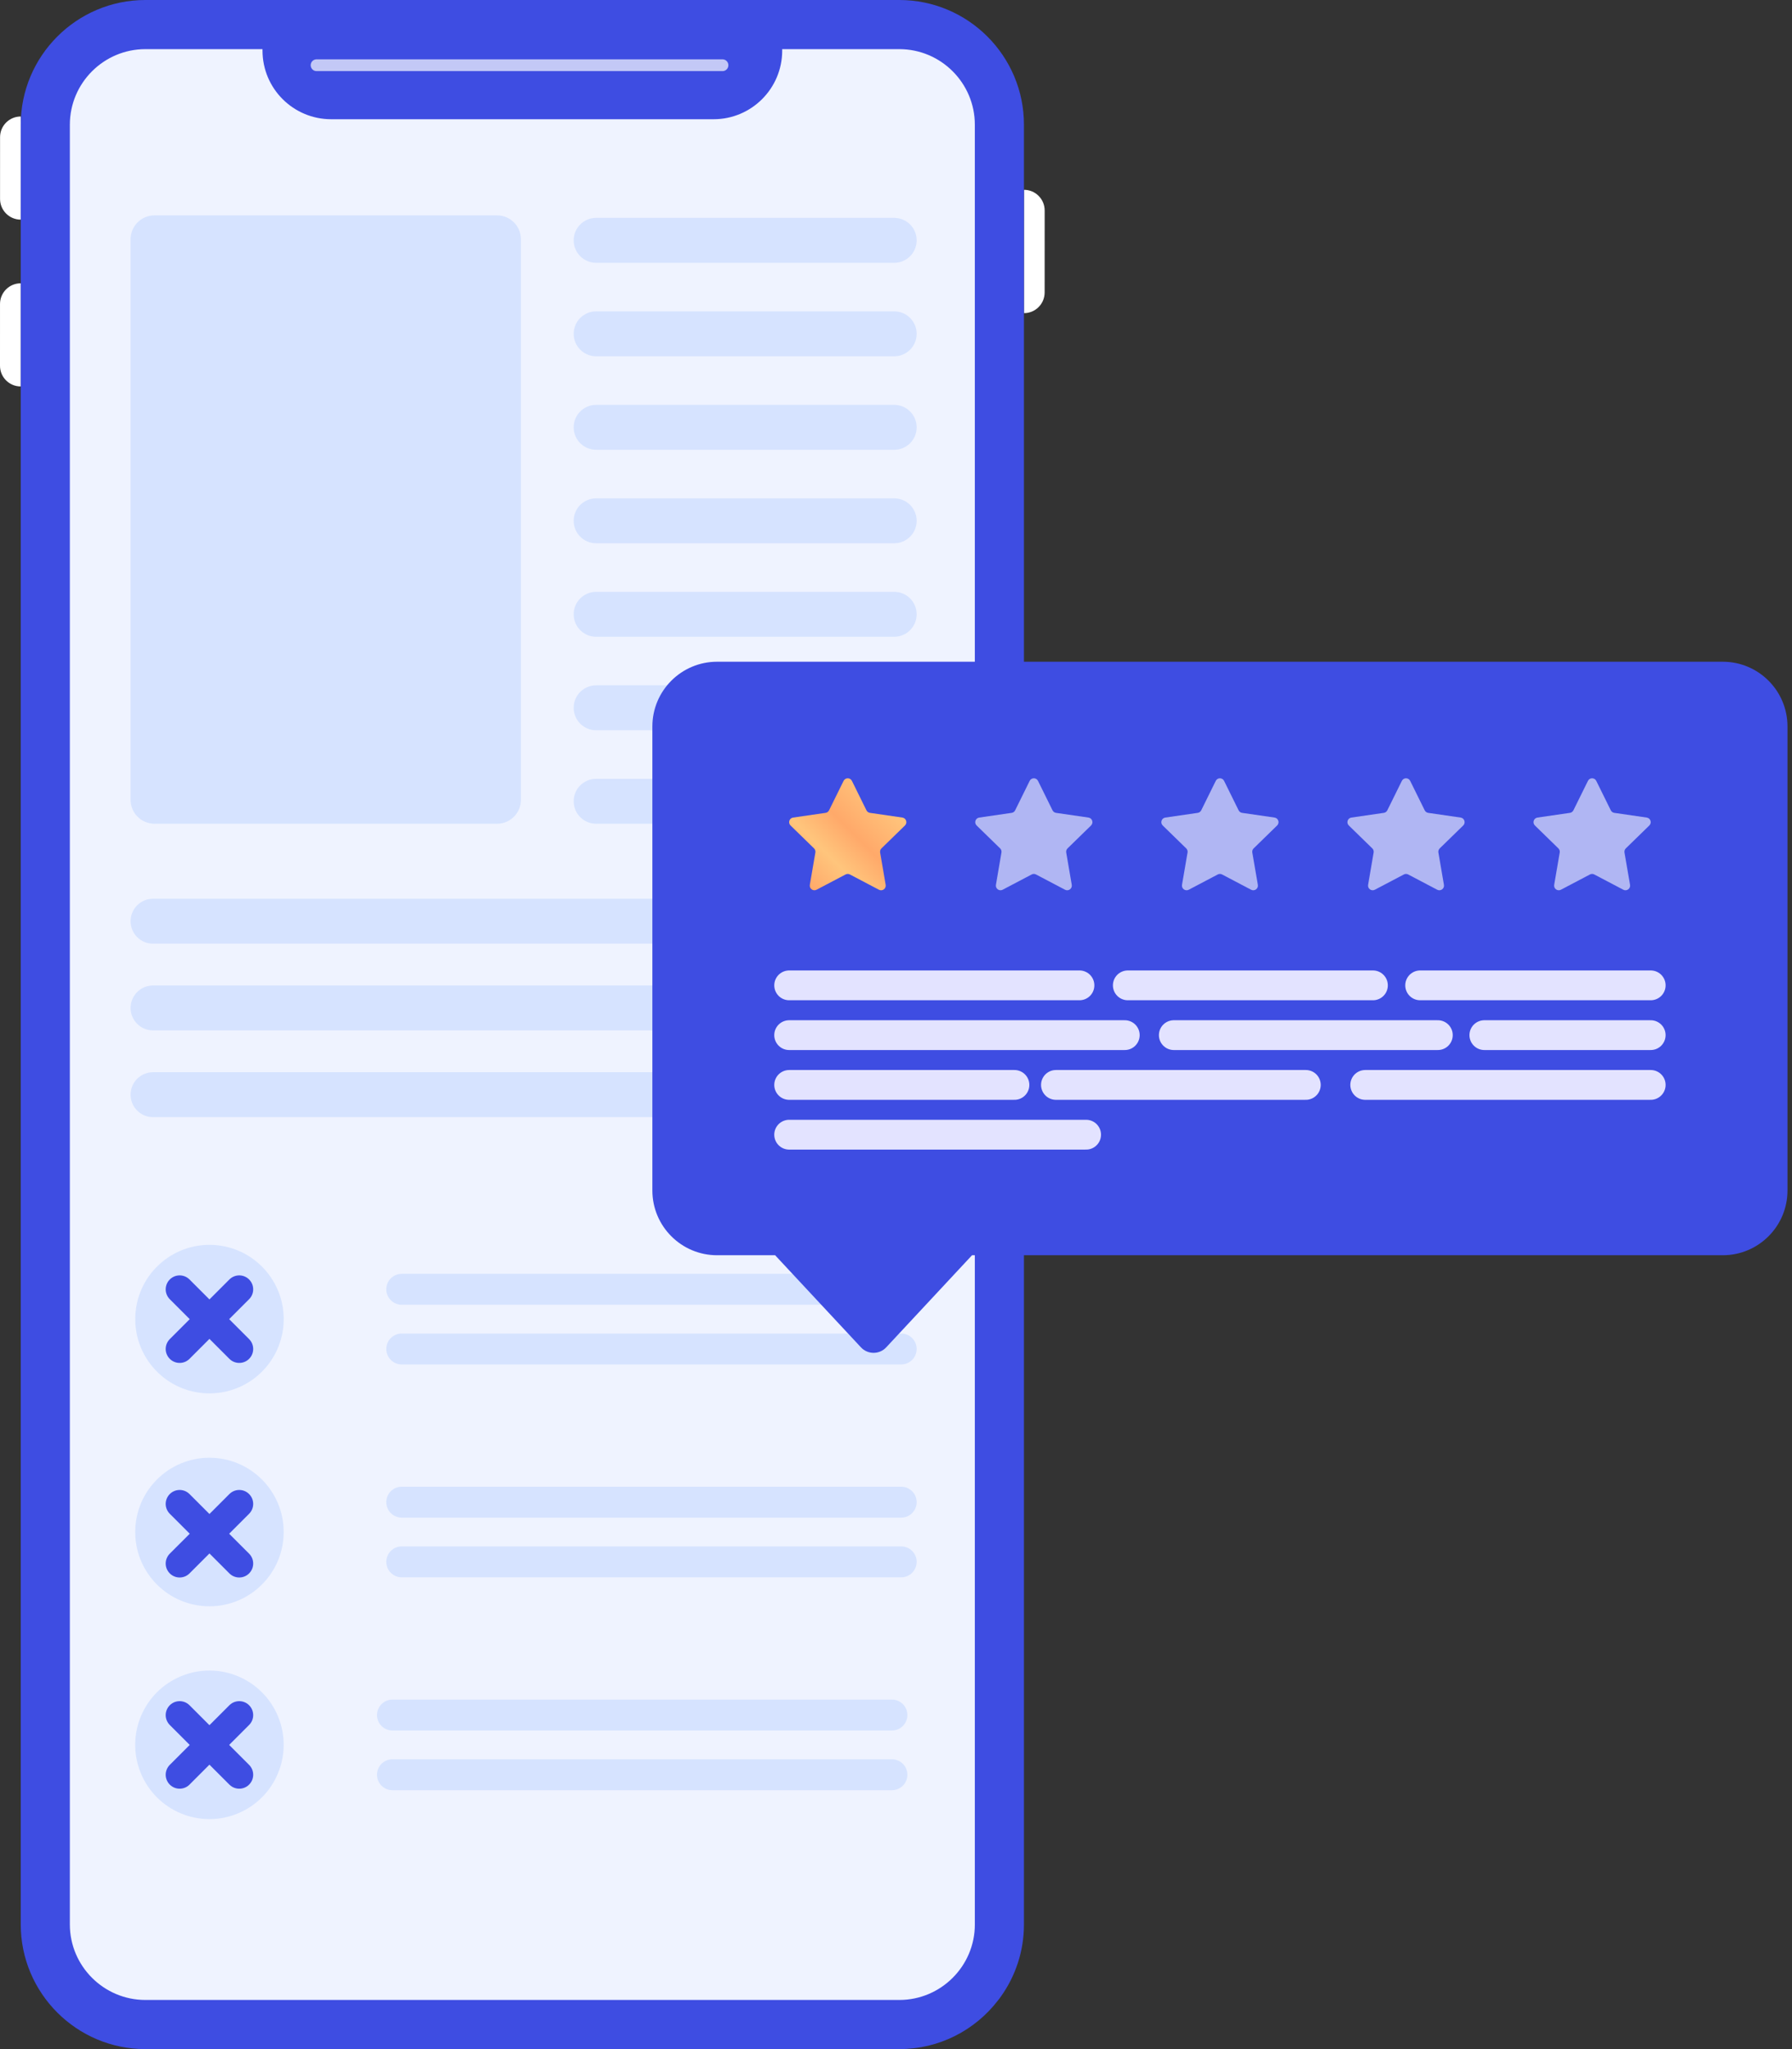
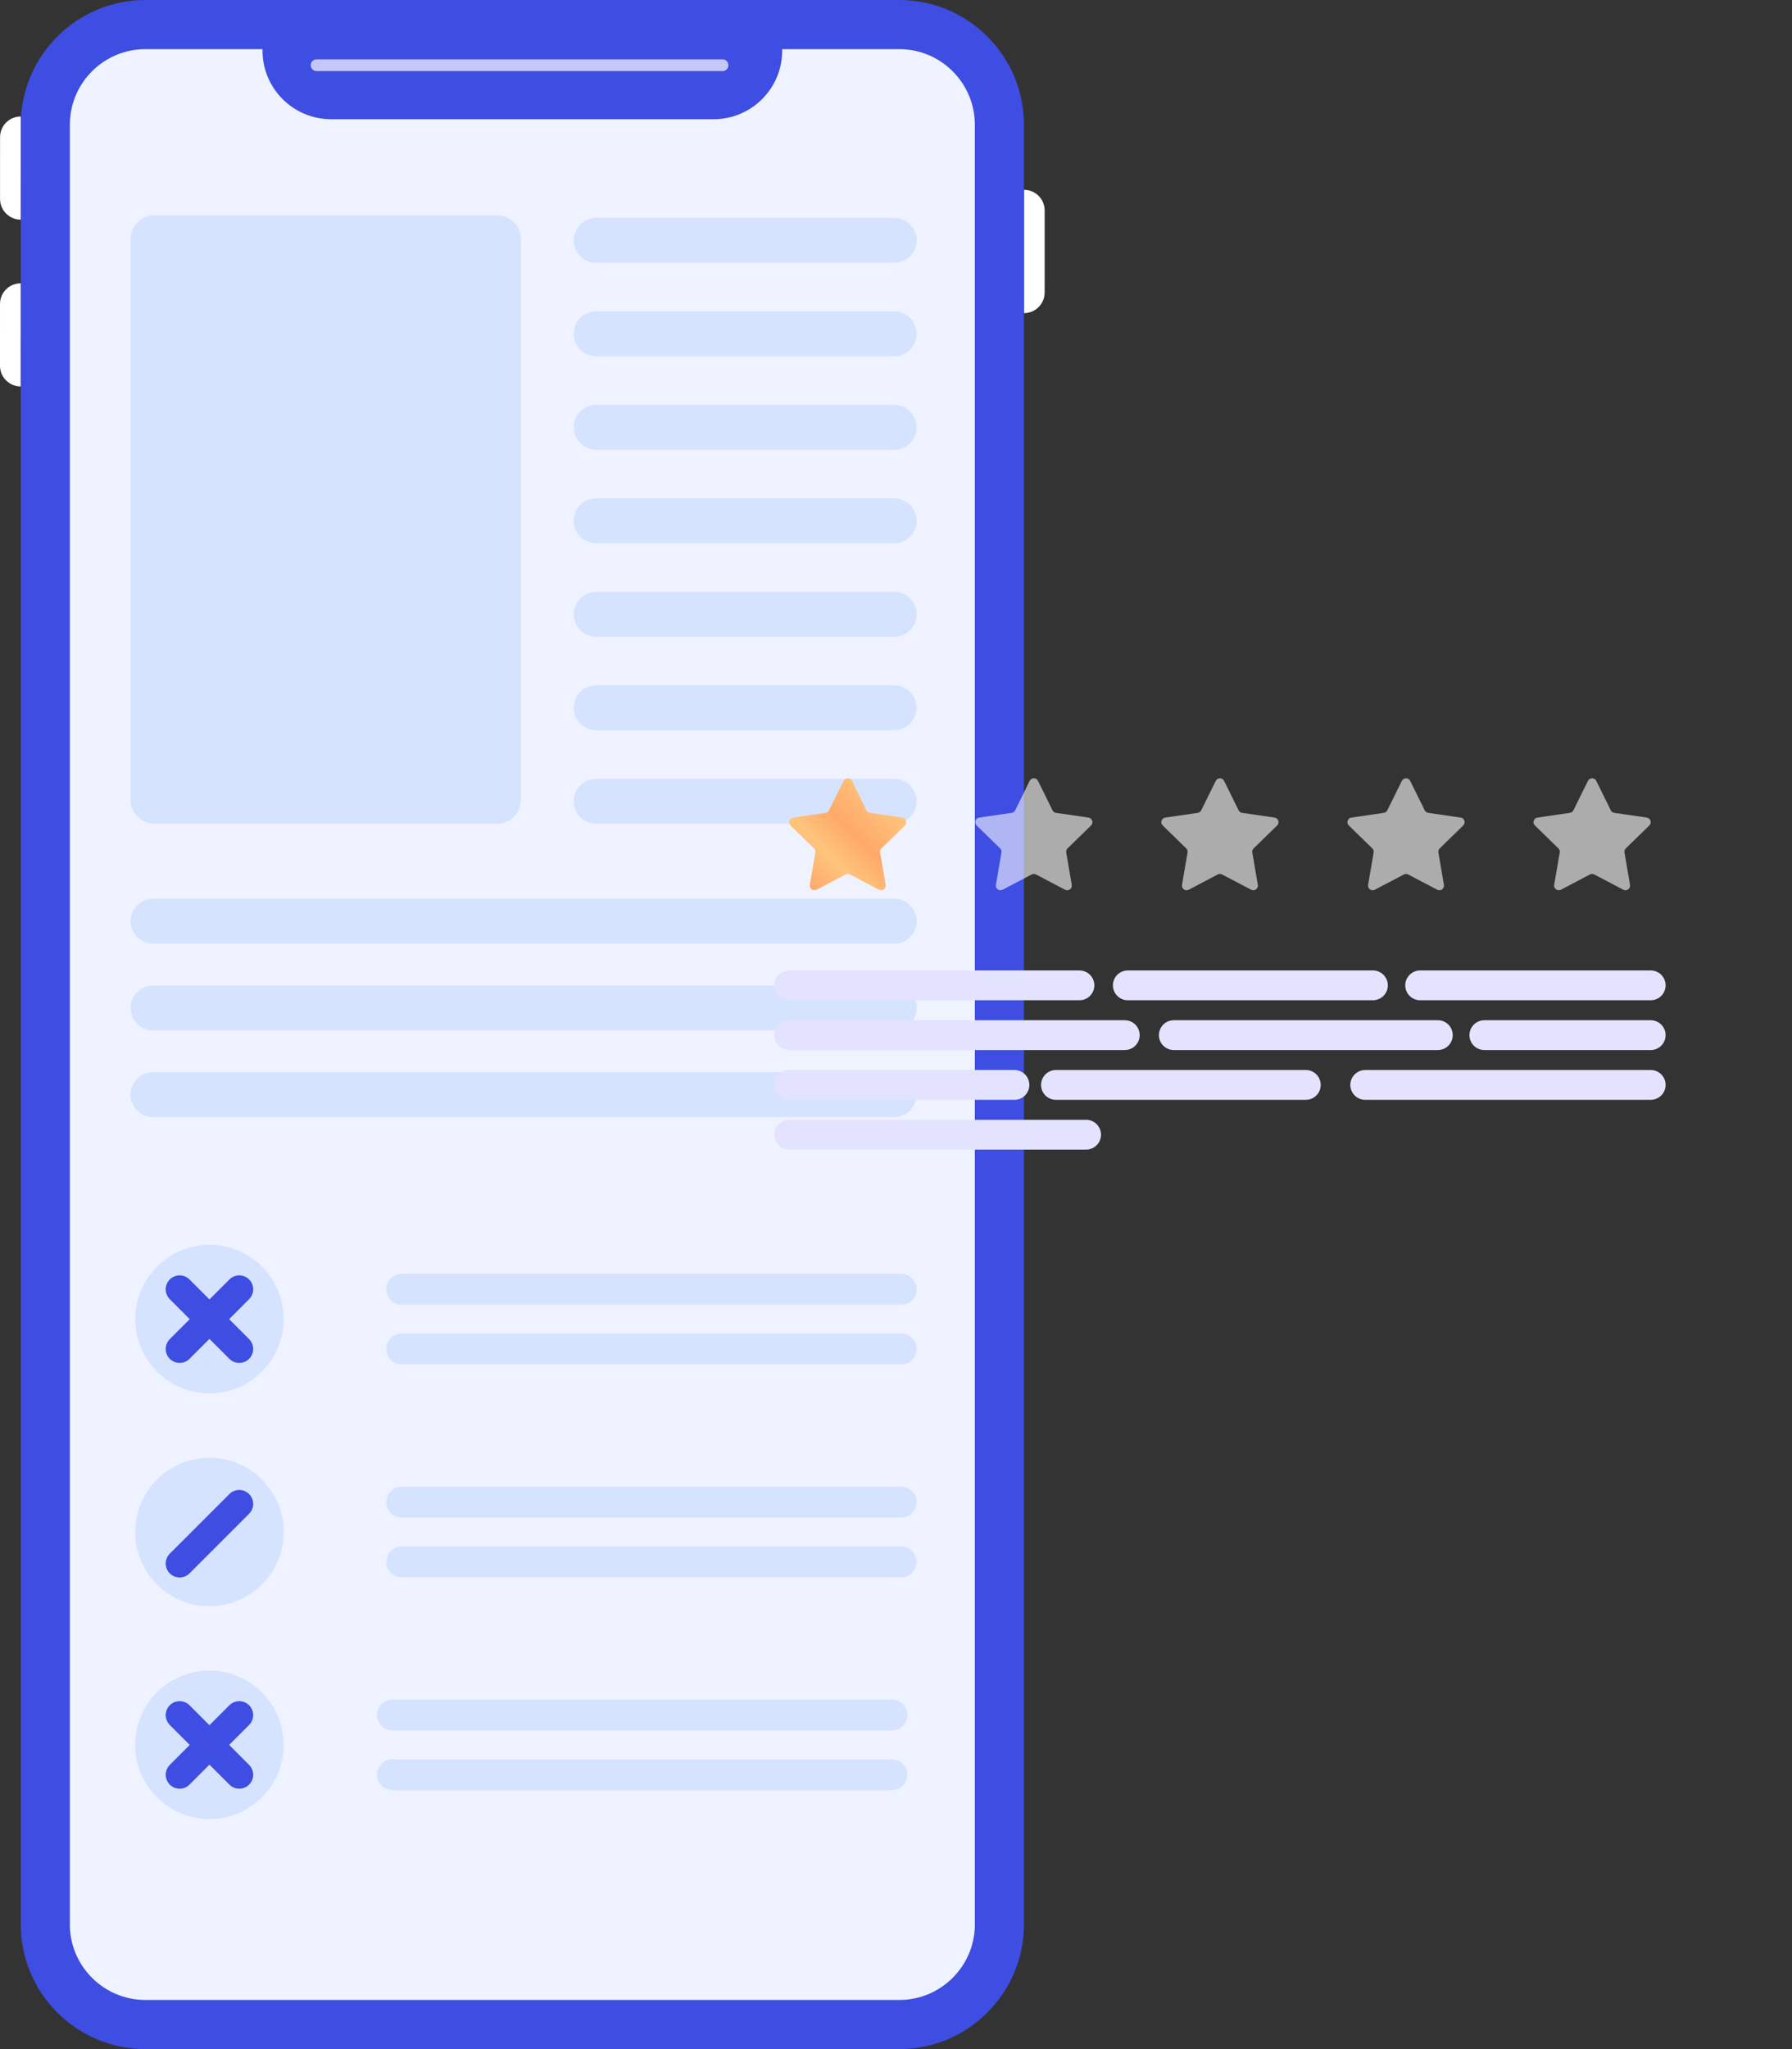
<svg xmlns="http://www.w3.org/2000/svg" width="154" height="176" viewBox="0 0 154 176" fill="none">
  <rect x="0" y="0" width="154" height="176" fill="#333333" stroke="none" />
  <path d="M75.931 173.896H14.883C9.277 173.896 4.731 169.351 4.731 163.744V11.822C4.731 6.215 9.276 1.669 14.883 1.669H75.931C81.538 1.669 86.084 6.214 86.084 11.822V163.744C86.083 169.351 81.538 173.896 75.931 173.896Z" fill="#EFF3FF" />
  <path d="M87.999 16.303C88.981 16.303 89.777 17.099 89.776 18.081L89.774 25.12C89.774 26.101 88.978 26.897 87.997 26.897L87.999 16.303Z" fill="white" />
  <path d="M1.781 18.864C0.799 18.864 0.004 18.068 0.004 17.086L0.005 11.783C0.005 10.801 0.801 10.005 1.783 10.006L1.781 18.864Z" fill="white" />
  <path d="M1.777 33.192C0.795 33.192 -0.001 32.396 3.93039e-07 31.414L0.001 26.111C0.001 25.129 0.797 24.333 1.779 24.334L1.777 33.192Z" fill="white" />
  <path d="M77.285 0H12.495C6.586 0 1.783 4.803 1.783 10.712V165.294C1.783 171.197 6.586 176 12.495 176H77.284C80.739 176 83.808 174.364 85.764 171.818C85.863 171.701 85.948 171.583 86.033 171.459C87.269 169.718 87.996 167.591 87.996 165.294V10.712C87.997 4.803 83.194 0 77.285 0ZM83.776 165.294C83.776 168.867 80.864 171.779 77.285 171.779H12.495C8.915 171.779 6.003 168.867 6.003 165.294V10.712C6.003 7.133 8.915 4.221 12.495 4.221H22.559V4.345C22.559 7.604 25.203 10.241 28.462 10.241H61.324C64.577 10.241 67.22 7.604 67.22 4.345V4.221H77.284C80.863 4.221 83.775 7.133 83.775 10.712V165.294H83.776Z" fill="#3E4DE2" />
  <path opacity="0.69" d="M27.206 5.602H62.088" stroke="white" stroke-width="1.013" stroke-miterlimit="10" stroke-linecap="round" />
  <g opacity="0.51">
    <path opacity="0.29" d="M42.713 70.753H13.276C12.141 70.753 11.221 69.833 11.221 68.698V20.553C11.221 19.418 12.141 18.497 13.276 18.497H42.713C43.848 18.497 44.769 19.417 44.769 20.553V68.698C44.769 69.833 43.848 70.753 42.713 70.753Z" fill="#4A8BFF" />
    <path opacity="0.29" d="M76.847 22.574H51.229C50.163 22.574 49.299 21.71 49.299 20.644C49.299 19.578 50.163 18.714 51.229 18.714H76.847C77.913 18.714 78.776 19.578 78.776 20.644C78.776 21.71 77.913 22.574 76.847 22.574Z" fill="#4A8BFF" />
    <path opacity="0.29" d="M76.847 30.603H51.229C50.163 30.603 49.299 29.739 49.299 28.673C49.299 27.607 50.163 26.743 51.229 26.743H76.847C77.913 26.743 78.776 27.607 78.776 28.673C78.776 29.739 77.913 30.603 76.847 30.603Z" fill="#4A8BFF" />
    <path opacity="0.29" d="M76.847 38.634H51.229C50.163 38.634 49.299 37.77 49.299 36.704C49.299 35.638 50.163 34.774 51.229 34.774H76.847C77.913 34.774 78.776 35.638 78.776 36.704C78.776 37.77 77.913 38.634 76.847 38.634Z" fill="#4A8BFF" />
    <path opacity="0.29" d="M76.847 46.663H51.229C50.163 46.663 49.299 45.8 49.299 44.734C49.299 43.667 50.163 42.804 51.229 42.804H76.847C77.913 42.804 78.776 43.667 78.776 44.734C78.776 45.8 77.913 46.663 76.847 46.663Z" fill="#4A8BFF" />
    <path opacity="0.29" d="M76.847 54.693H51.229C50.163 54.693 49.299 53.829 49.299 52.763C49.299 51.697 50.163 50.833 51.229 50.833H76.847C77.913 50.833 78.776 51.697 78.776 52.763C78.776 53.829 77.913 54.693 76.847 54.693Z" fill="#4A8BFF" />
    <path opacity="0.29" d="M76.847 62.723H51.229C50.163 62.723 49.299 61.859 49.299 60.793C49.299 59.727 50.163 58.863 51.229 58.863H76.847C77.913 58.863 78.776 59.727 78.776 60.793C78.776 61.859 77.913 62.723 76.847 62.723Z" fill="#4A8BFF" />
    <path opacity="0.29" d="M76.847 70.753H51.229C50.163 70.753 49.299 69.889 49.299 68.823C49.299 67.757 50.163 66.894 51.229 66.894H76.847C77.913 66.894 78.776 67.757 78.776 68.823C78.776 69.889 77.913 70.753 76.847 70.753Z" fill="#4A8BFF" />
    <path opacity="0.29" d="M76.847 81.055H13.15C12.084 81.055 11.221 80.191 11.221 79.125C11.221 78.059 12.084 77.195 13.15 77.195H76.847C77.912 77.195 78.776 78.059 78.776 79.125C78.776 80.191 77.912 81.055 76.847 81.055Z" fill="#4A8BFF" />
    <path opacity="0.29" d="M76.847 88.504H13.15C12.084 88.504 11.221 87.64 11.221 86.574C11.221 85.508 12.084 84.644 13.15 84.644H76.847C77.912 84.644 78.776 85.508 78.776 86.574C78.776 87.64 77.912 88.504 76.847 88.504Z" fill="#4A8BFF" />
    <path opacity="0.29" d="M76.847 95.954H13.15C12.084 95.954 11.221 95.09 11.221 94.024C11.221 92.958 12.084 92.094 13.15 92.094H76.847C77.912 92.094 78.776 92.958 78.776 94.024C78.776 95.09 77.912 95.954 76.847 95.954Z" fill="#4A8BFF" />
    <path opacity="0.29" d="M77.448 112.068H34.524C33.791 112.068 33.196 111.473 33.196 110.739C33.196 110.006 33.79 109.411 34.524 109.411H77.448C78.181 109.411 78.776 110.006 78.776 110.739C78.776 111.473 78.182 112.068 77.448 112.068Z" fill="#4A8BFF" />
    <path opacity="0.29" d="M77.448 117.195H34.524C33.791 117.195 33.196 116.6 33.196 115.866C33.196 115.133 33.79 114.538 34.524 114.538H77.448C78.181 114.538 78.776 115.132 78.776 115.866C78.776 116.6 78.182 117.195 77.448 117.195Z" fill="#4A8BFF" />
    <path opacity="0.29" d="M22.147 118.151C24.826 115.862 25.141 111.834 22.852 109.156C20.563 106.477 16.535 106.161 13.857 108.451C11.178 110.74 10.862 114.767 13.152 117.446C15.441 120.125 19.468 120.44 22.147 118.151Z" fill="#4A8BFF" />
    <path opacity="0.29" d="M77.448 130.352H34.524C33.791 130.352 33.196 129.758 33.196 129.024C33.196 128.29 33.79 127.695 34.524 127.695H77.448C78.181 127.695 78.776 128.29 78.776 129.024C78.776 129.758 78.182 130.352 77.448 130.352Z" fill="#4A8BFF" />
    <path opacity="0.29" d="M77.448 135.479H34.524C33.791 135.479 33.196 134.885 33.196 134.151C33.196 133.417 33.79 132.822 34.524 132.822H77.448C78.181 132.822 78.776 133.417 78.776 134.151C78.776 134.885 78.182 135.479 77.448 135.479Z" fill="#4A8BFF" />
    <path opacity="0.29" d="M17.999 137.967C21.523 137.967 24.379 135.111 24.379 131.587C24.379 128.064 21.523 125.207 17.999 125.207C14.476 125.207 11.619 128.064 11.619 131.587C11.619 135.111 14.476 137.967 17.999 137.967Z" fill="#4A8BFF" />
    <path opacity="0.29" d="M76.651 148.637H33.726C32.993 148.637 32.398 148.043 32.398 147.309C32.398 146.576 32.992 145.98 33.726 145.98H76.651C77.384 145.98 77.979 146.575 77.979 147.309C77.979 148.043 77.384 148.637 76.651 148.637Z" fill="#4A8BFF" />
    <path opacity="0.29" d="M76.651 153.764H33.726C32.993 153.764 32.398 153.17 32.398 152.436C32.398 151.702 32.992 151.107 33.726 151.107H76.651C77.384 151.107 77.979 151.702 77.979 152.436C77.979 153.169 77.384 153.764 76.651 153.764Z" fill="#4A8BFF" />
    <path opacity="0.29" d="M20.425 155.765C23.684 154.425 25.239 150.697 23.899 147.438C22.558 144.179 18.83 142.624 15.572 143.965C12.313 145.305 10.758 149.033 12.098 152.292C13.438 155.551 17.167 157.106 20.425 155.765Z" fill="#4A8BFF" />
  </g>
  <path d="M15.438 110.743L20.56 115.865" stroke="#3E4DE2" stroke-width="2.397" stroke-miterlimit="10" stroke-linecap="round" />
  <path d="M20.56 110.743L15.438 115.865" stroke="#3E4DE2" stroke-width="2.397" stroke-miterlimit="10" stroke-linecap="round" />
-   <path d="M15.438 129.173L20.56 134.294" stroke="#3E4DE2" stroke-width="2.397" stroke-miterlimit="10" stroke-linecap="round" />
  <path d="M20.56 129.173L15.438 134.294" stroke="#3E4DE2" stroke-width="2.397" stroke-miterlimit="10" stroke-linecap="round" />
  <path d="M15.438 147.313L20.56 152.435" stroke="#3E4DE2" stroke-width="2.397" stroke-miterlimit="10" stroke-linecap="round" />
  <path d="M20.56 147.313L15.438 152.435" stroke="#3E4DE2" stroke-width="2.397" stroke-miterlimit="10" stroke-linecap="round" />
-   <path d="M148.051 56.837H61.625C58.553 56.837 56.063 59.328 56.063 62.399V102.251C56.063 105.323 58.553 107.814 61.625 107.814H66.612L73.988 115.726C74.575 116.355 75.572 116.355 76.158 115.726L83.535 107.814H148.05C151.122 107.814 153.612 105.323 153.612 102.251V62.399C153.613 59.328 151.123 56.837 148.051 56.837Z" fill="#3E4DE2" />
  <path opacity="0.59" d="M89.204 67.072L90.451 69.598C90.509 69.716 90.621 69.798 90.751 69.817L93.539 70.222C93.866 70.269 93.997 70.671 93.76 70.903L91.743 72.869C91.648 72.961 91.606 73.093 91.628 73.223L92.104 76C92.159 76.326 91.818 76.575 91.525 76.42L89.031 75.109C88.915 75.048 88.776 75.048 88.66 75.109L86.166 76.42C85.874 76.574 85.531 76.325 85.587 76L86.063 73.223C86.085 73.094 86.042 72.961 85.948 72.869L83.931 70.903C83.694 70.671 83.825 70.269 84.152 70.222L86.94 69.817C87.07 69.798 87.182 69.716 87.24 69.598L88.487 67.072C88.634 66.775 89.057 66.775 89.204 67.072Z" fill="white" />
  <path opacity="0.59" d="M105.196 67.072L106.442 69.598C106.501 69.716 106.613 69.798 106.743 69.817L109.531 70.222C109.858 70.269 109.989 70.671 109.752 70.903L107.735 72.869C107.641 72.961 107.598 73.093 107.62 73.223L108.096 76C108.152 76.326 107.81 76.575 107.516 76.42L105.023 75.109C104.907 75.048 104.768 75.048 104.652 75.109L102.158 76.42C101.866 76.574 101.523 76.325 101.579 76L102.055 73.223C102.077 73.094 102.034 72.961 101.94 72.869L99.923 70.903C99.686 70.671 99.817 70.269 100.144 70.222L102.932 69.817C103.061 69.798 103.174 69.716 103.232 69.598L104.479 67.072C104.626 66.775 105.05 66.775 105.196 67.072Z" fill="white" />
  <path opacity="0.59" d="M121.188 67.072L122.435 69.598C122.493 69.716 122.605 69.798 122.735 69.817L125.523 70.222C125.851 70.269 125.981 70.671 125.744 70.903L123.727 72.869C123.633 72.961 123.59 73.093 123.612 73.223L124.088 76C124.144 76.326 123.802 76.575 123.509 76.42L121.015 75.109C120.899 75.048 120.76 75.048 120.644 75.109L118.151 76.42C117.858 76.574 117.515 76.325 117.571 76L118.047 73.223C118.069 73.094 118.027 72.961 117.932 72.869L115.915 70.903C115.678 70.671 115.809 70.269 116.136 70.222L118.924 69.817C119.054 69.798 119.166 69.716 119.224 69.598L120.471 67.072C120.619 66.775 121.042 66.775 121.188 67.072Z" fill="white" />
  <path d="M73.212 67.072L74.459 69.598C74.517 69.716 74.629 69.798 74.759 69.817L77.547 70.222C77.874 70.269 78.005 70.671 77.768 70.903L75.751 72.869C75.656 72.961 75.614 73.093 75.636 73.223L76.112 76C76.168 76.326 75.826 76.575 75.532 76.42L73.038 75.109C72.922 75.048 72.783 75.048 72.667 75.109L70.174 76.42C69.881 76.574 69.539 76.325 69.595 76L70.071 73.223C70.093 73.094 70.05 72.961 69.956 72.869L67.939 70.903C67.702 70.671 67.833 70.269 68.16 70.222L70.948 69.817C71.078 69.798 71.19 69.716 71.248 69.598L72.495 67.072C72.642 66.775 73.065 66.775 73.212 67.072Z" fill="url(#paint0_linear_241_1879)" />
  <path opacity="0.59" d="M137.18 67.072L138.427 69.598C138.485 69.716 138.598 69.798 138.728 69.817L141.516 70.222C141.843 70.269 141.974 70.671 141.737 70.903L139.719 72.869C139.625 72.961 139.582 73.093 139.604 73.223L140.081 76C140.137 76.326 139.794 76.575 139.502 76.42L137.008 75.109C136.892 75.048 136.753 75.048 136.636 75.109L134.142 76.42C133.85 76.574 133.507 76.325 133.563 76L134.039 73.223C134.061 73.094 134.018 72.961 133.924 72.869L131.907 70.903C131.67 70.671 131.801 70.269 132.128 70.222L134.916 69.817C135.046 69.798 135.158 69.716 135.216 69.598L136.463 67.072C136.61 66.775 137.034 66.775 137.18 67.072Z" fill="white" />
  <path d="M67.818 88.909H96.66" stroke="url(#paint1_linear_241_1879)" stroke-width="2.56" stroke-miterlimit="10" stroke-linecap="round" />
  <path d="M100.874 88.909H123.564" stroke="url(#paint2_linear_241_1879)" stroke-width="2.56" stroke-miterlimit="10" stroke-linecap="round" />
  <path d="M127.561 88.909H141.857" stroke="url(#paint3_linear_241_1879)" stroke-width="2.56" stroke-miterlimit="10" stroke-linecap="round" />
  <path d="M67.819 93.185H87.179" stroke="url(#paint4_linear_241_1879)" stroke-width="2.56" stroke-miterlimit="10" stroke-linecap="round" />
  <path d="M90.745 93.185H112.219" stroke="url(#paint5_linear_241_1879)" stroke-width="2.56" stroke-miterlimit="10" stroke-linecap="round" />
  <path d="M117.324 93.185H141.858" stroke="url(#paint6_linear_241_1879)" stroke-width="2.56" stroke-miterlimit="10" stroke-linecap="round" />
  <path d="M67.819 84.633H92.766" stroke="url(#paint7_linear_241_1879)" stroke-width="2.56" stroke-miterlimit="10" stroke-linecap="round" />
  <path d="M96.921 84.633H117.987" stroke="url(#paint8_linear_241_1879)" stroke-width="2.56" stroke-miterlimit="10" stroke-linecap="round" />
  <path d="M122.045 84.633H141.858" stroke="url(#paint9_linear_241_1879)" stroke-width="2.56" stroke-miterlimit="10" stroke-linecap="round" />
  <path d="M67.818 97.46H93.338" stroke="url(#paint10_linear_241_1879)" stroke-width="2.56" stroke-miterlimit="10" stroke-linecap="round" />
  <defs>
    <linearGradient id="paint0_linear_241_1879" x1="76.374" y1="68.936" x2="69.333" y2="75.977" gradientUnits="userSpaceOnUse">
      <stop stop-color="#FFC57C" />
      <stop offset="0.405" stop-color="#FFA96A" />
      <stop offset="0.688" stop-color="#FFC57C" />
      <stop offset="1" stop-color="#FFA96A" />
    </linearGradient>
    <linearGradient id="paint1_linear_241_1879" x1="-nan" y1="-nan" x2="-nan" y2="-nan" gradientUnits="userSpaceOnUse">
      <stop stop-color="#E3E3FF" />
      <stop offset="0.995" stop-color="white" />
    </linearGradient>
    <linearGradient id="paint2_linear_241_1879" x1="-nan" y1="-nan" x2="-nan" y2="-nan" gradientUnits="userSpaceOnUse">
      <stop stop-color="#E3E3FF" />
      <stop offset="0.995" stop-color="white" />
    </linearGradient>
    <linearGradient id="paint3_linear_241_1879" x1="-nan" y1="-nan" x2="-nan" y2="-nan" gradientUnits="userSpaceOnUse">
      <stop stop-color="#E3E3FF" />
      <stop offset="0.995" stop-color="white" />
    </linearGradient>
    <linearGradient id="paint4_linear_241_1879" x1="-nan" y1="-nan" x2="-nan" y2="-nan" gradientUnits="userSpaceOnUse">
      <stop stop-color="#E3E3FF" />
      <stop offset="0.995" stop-color="white" />
    </linearGradient>
    <linearGradient id="paint5_linear_241_1879" x1="-nan" y1="-nan" x2="-nan" y2="-nan" gradientUnits="userSpaceOnUse">
      <stop stop-color="#E3E3FF" />
      <stop offset="0.995" stop-color="white" />
    </linearGradient>
    <linearGradient id="paint6_linear_241_1879" x1="-nan" y1="-nan" x2="-nan" y2="-nan" gradientUnits="userSpaceOnUse">
      <stop stop-color="#E3E3FF" />
      <stop offset="0.995" stop-color="white" />
    </linearGradient>
    <linearGradient id="paint7_linear_241_1879" x1="-nan" y1="-nan" x2="-nan" y2="-nan" gradientUnits="userSpaceOnUse">
      <stop stop-color="#E3E3FF" />
      <stop offset="0.995" stop-color="white" />
    </linearGradient>
    <linearGradient id="paint8_linear_241_1879" x1="-nan" y1="-nan" x2="-nan" y2="-nan" gradientUnits="userSpaceOnUse">
      <stop stop-color="#E3E3FF" />
      <stop offset="0.995" stop-color="white" />
    </linearGradient>
    <linearGradient id="paint9_linear_241_1879" x1="-nan" y1="-nan" x2="-nan" y2="-nan" gradientUnits="userSpaceOnUse">
      <stop stop-color="#E3E3FF" />
      <stop offset="0.995" stop-color="white" />
    </linearGradient>
    <linearGradient id="paint10_linear_241_1879" x1="-nan" y1="-nan" x2="-nan" y2="-nan" gradientUnits="userSpaceOnUse">
      <stop stop-color="#E3E3FF" />
      <stop offset="0.995" stop-color="white" />
    </linearGradient>
  </defs>
</svg>